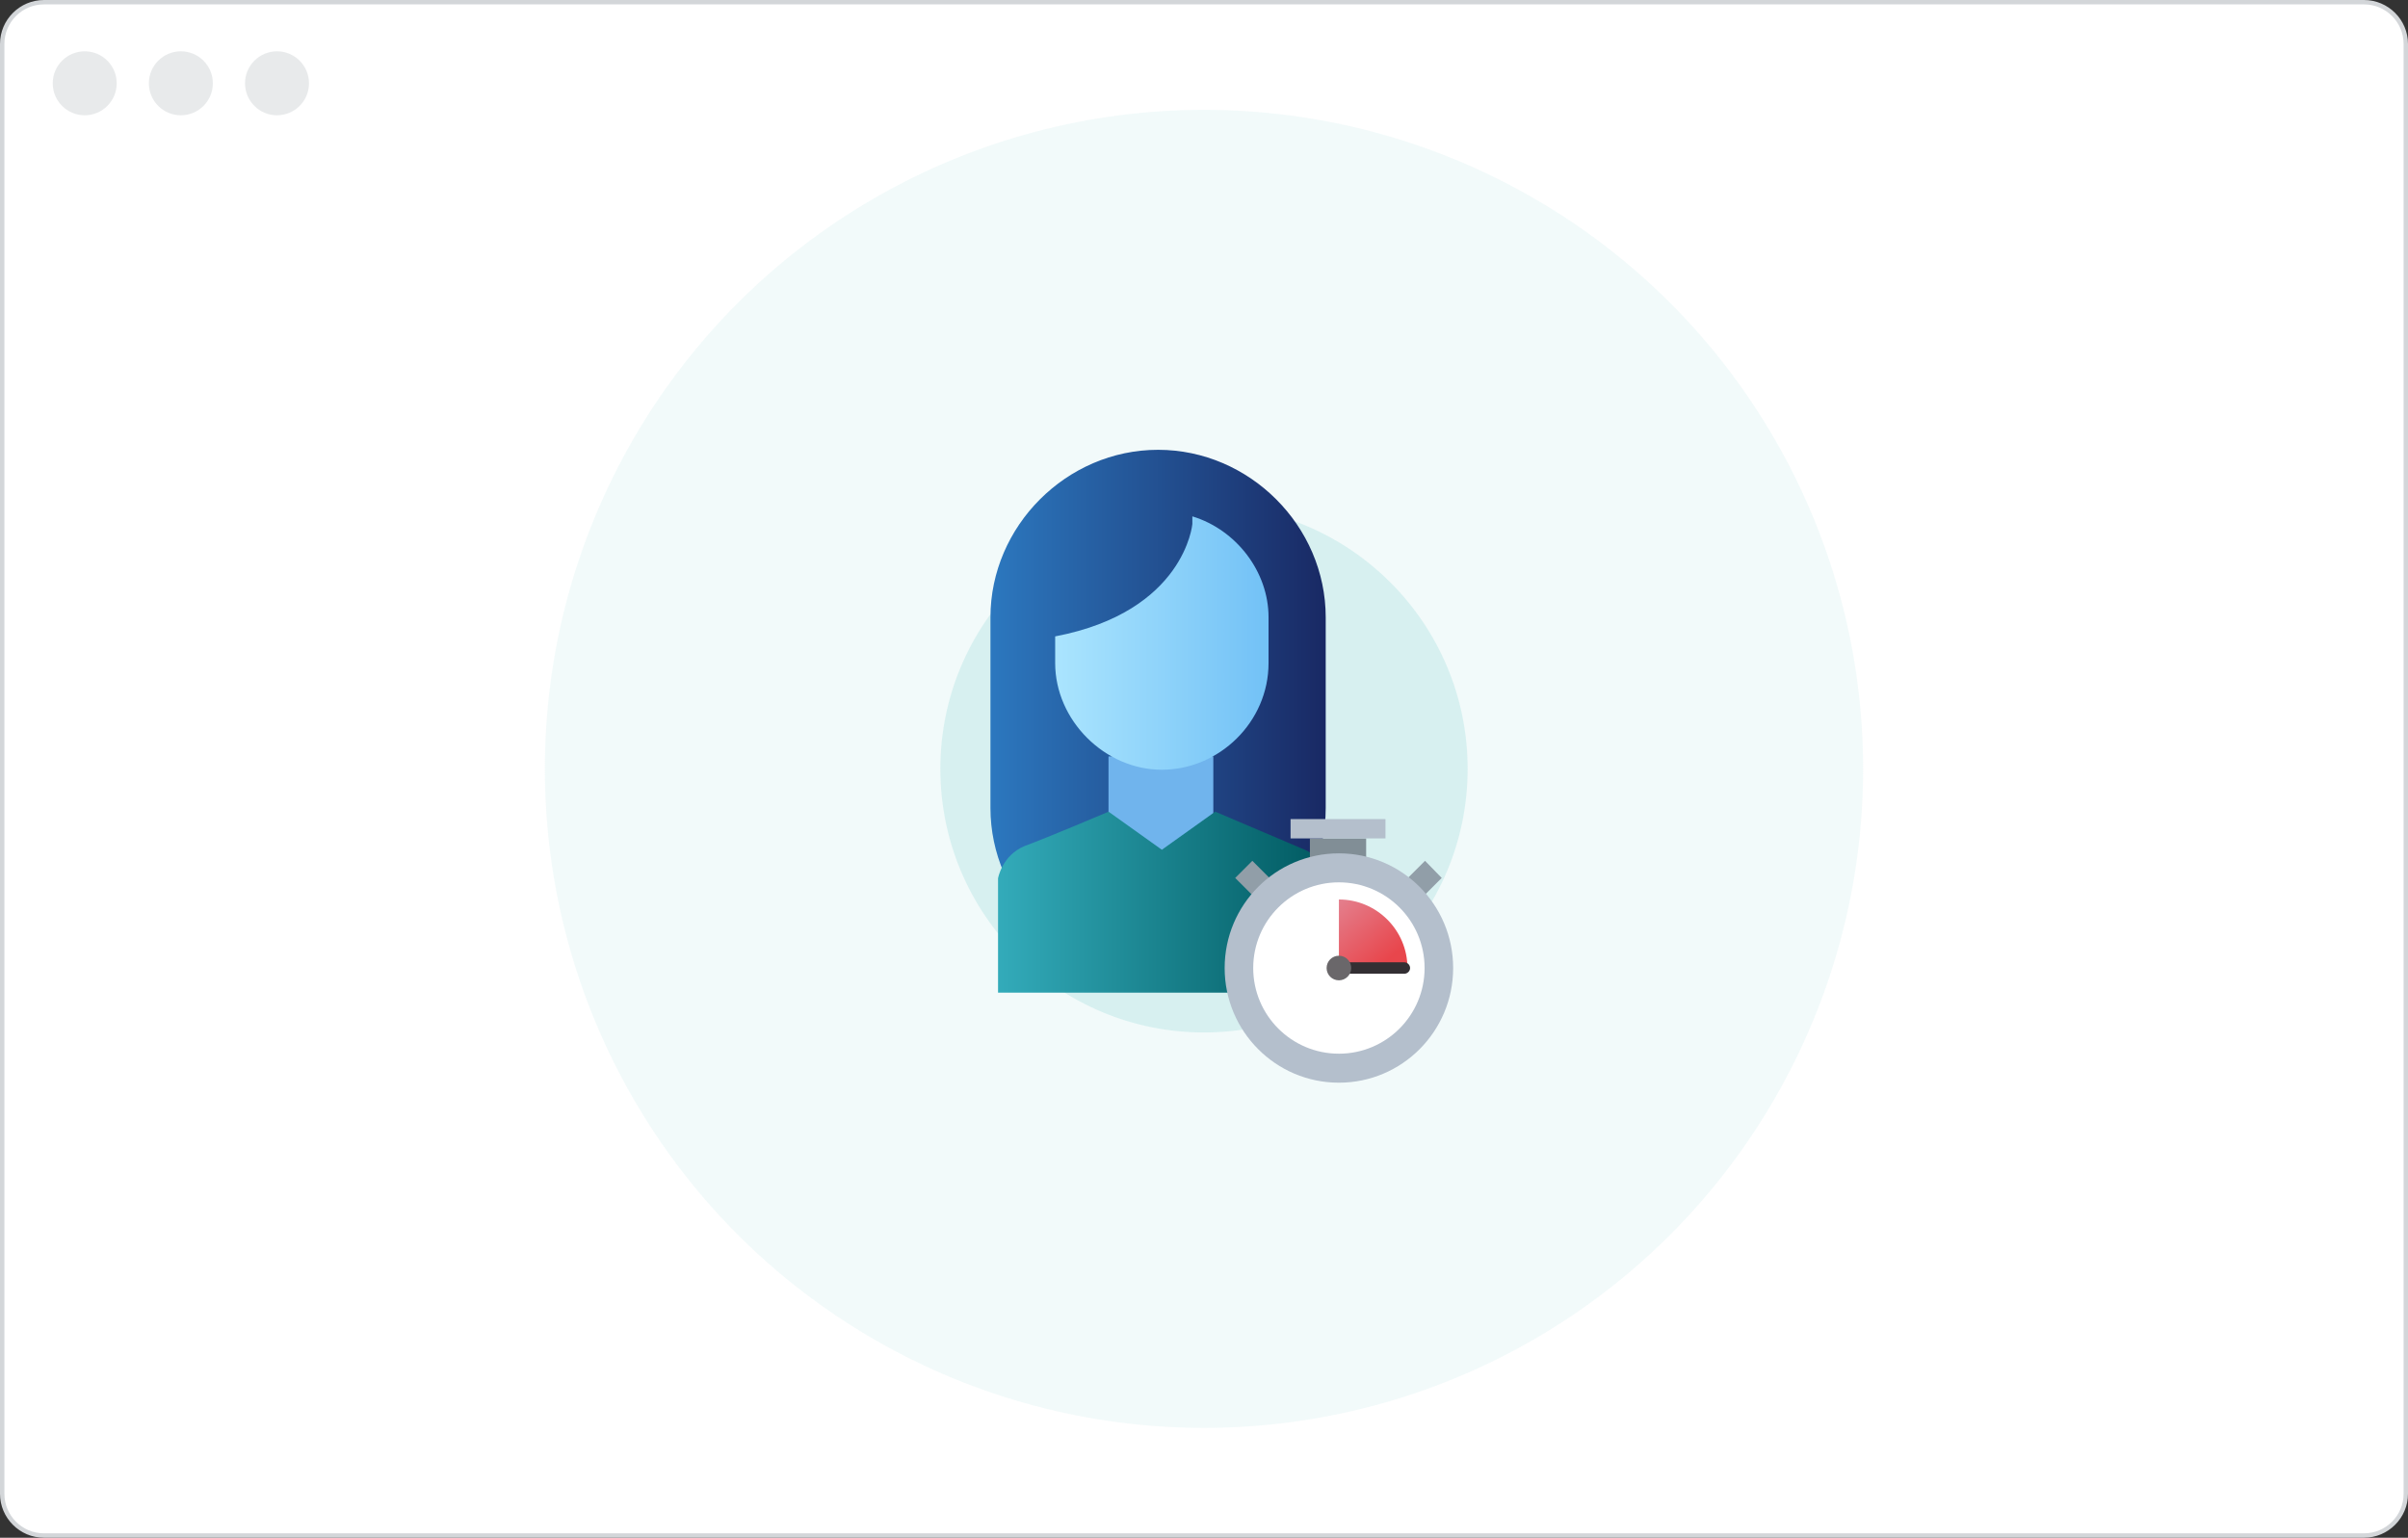
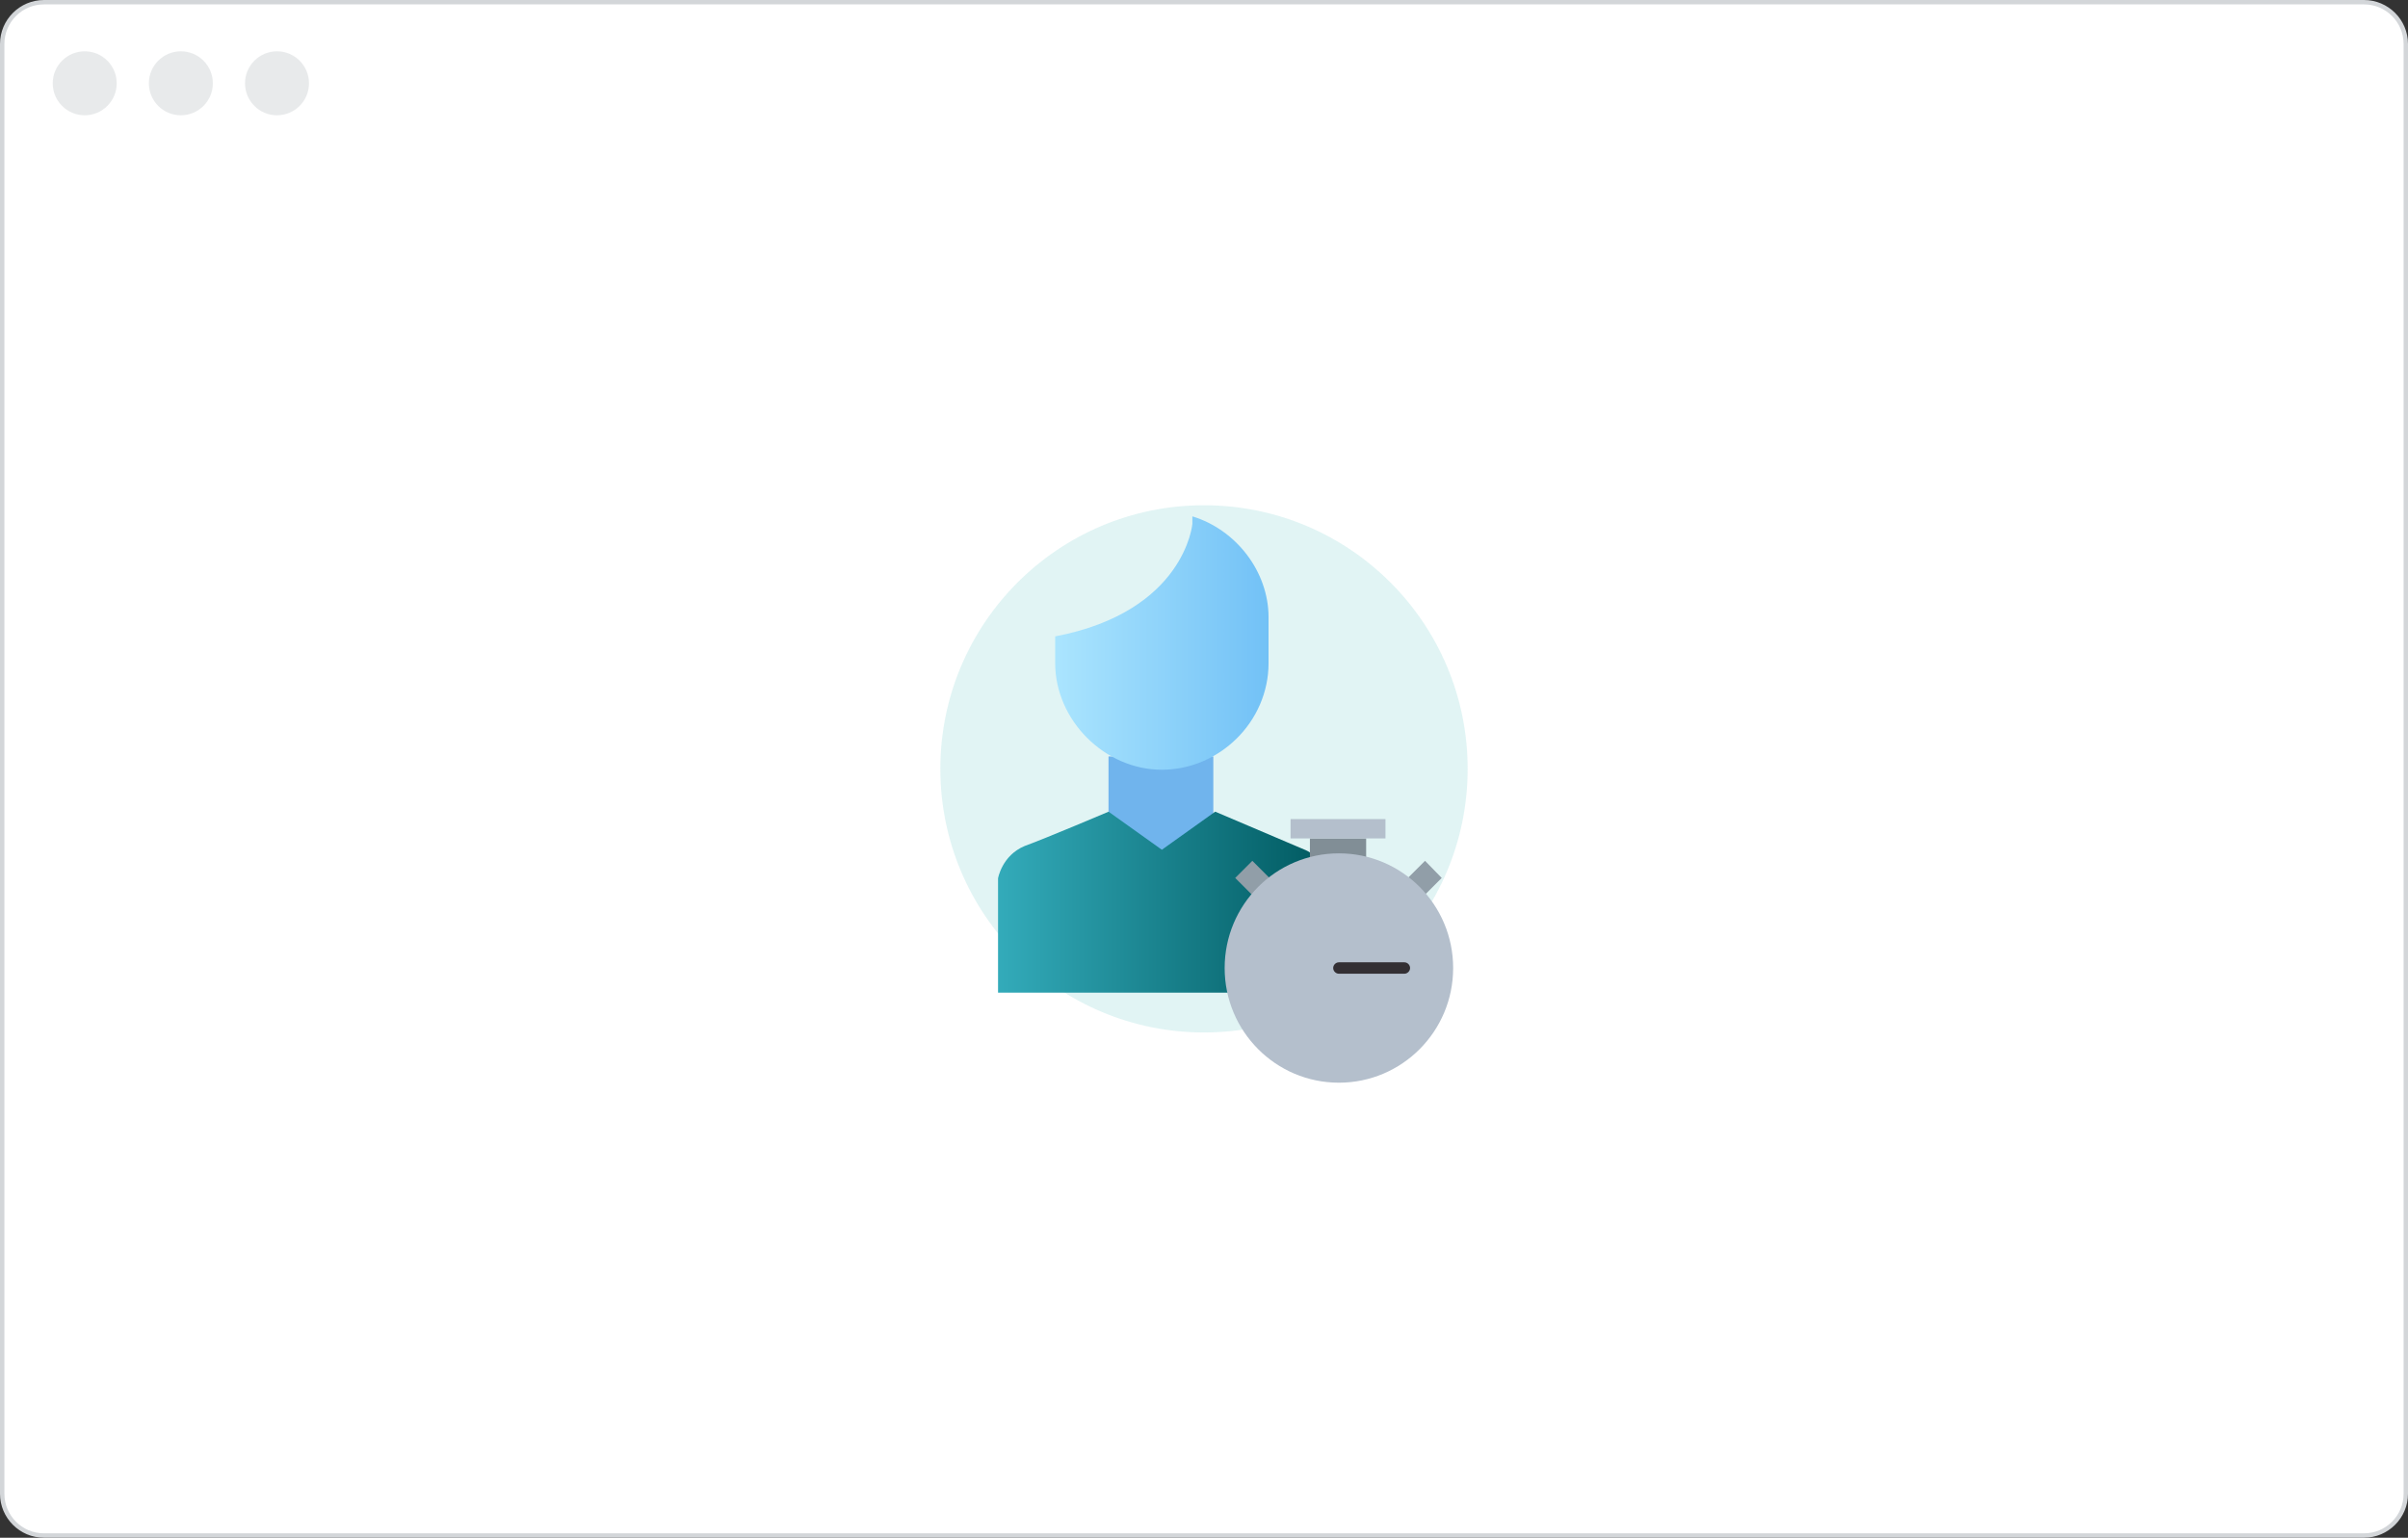
<svg xmlns="http://www.w3.org/2000/svg" id="Calque_1" width="548" height="350" version="1.1" viewBox="0 0 548 350">
  <rect x="0" y="0" width="548" height="350" fill="#333333" stroke="none" />
  <defs>
    <style>
      .st0, .st1 {
        fill: #d3d6d9;
      }

      .st2 {
        fill: url(#Dégradé_sans_nom_6);
      }

      .st3 {
        fill: url(#Dégradé_sans_nom_7);
      }

      .st4 {
        fill: url(#Dégradé_sans_nom_3);
      }

      .st5 {
        fill: #ceedef;
      }

      .st5, .st6 {
        opacity: .25;
      }

      .st7 {
        fill: #fff;
      }

      .st6 {
        fill: #8bd4d6;
      }

      .st8 {
        fill: #332f33;
      }

      .st9 {
        fill: #919ea8;
      }

      .st10 {
        fill: #6a676a;
      }

      .st11 {
        fill: #70b4ed;
      }

      .st12 {
        fill: url(#Dégradé_sans_nom_13);
      }

      .st1 {
        opacity: .5;
      }

      .st13 {
        fill: #b4bfcc;
      }

      .st14 {
        fill: #818e96;
      }
    </style>
    <linearGradient id="Dégradé_sans_nom_7" data-name="Dégradé sans nom 7" x1="225.3" y1="257.07" x2="301.52" y2="257.07" gradientTransform="translate(0 419.27) scale(1 -1)" gradientUnits="userSpaceOnUse">
      <stop offset="0" stop-color="#2c78bf" />
      <stop offset="1" stop-color="#192964" />
    </linearGradient>
    <linearGradient id="Dégradé_sans_nom_13" data-name="Dégradé sans nom 13" x1="227.13" y1="213.93" x2="301.7" y2="213.93" gradientTransform="translate(0 419.27) scale(1 -1)" gradientUnits="userSpaceOnUse">
      <stop offset="0" stop-color="#33abba" />
      <stop offset="1" stop-color="#005960" />
    </linearGradient>
    <linearGradient id="Dégradé_sans_nom_6" data-name="Dégradé sans nom 6" x1="239.78" y1="272.89" x2="288.68" y2="272.89" gradientTransform="translate(0 419.27) scale(1 -1)" gradientUnits="userSpaceOnUse">
      <stop offset="0" stop-color="#abe5fe" />
      <stop offset="1" stop-color="#72c1f6" />
    </linearGradient>
    <linearGradient id="Dégradé_sans_nom_3" data-name="Dégradé sans nom 3" x1="303.07" y1="213" x2="314.34" y2="199.57" gradientTransform="translate(0 419.27) scale(1 -1)" gradientUnits="userSpaceOnUse">
      <stop offset="0" stop-color="#e47f8d" />
      <stop offset="1" stop-color="#e8464c" />
    </linearGradient>
  </defs>
  <g>
    <rect class="st7" x=".5" y=".5" width="547" height="349" rx="9.5" ry="9.5" />
    <path class="st0" d="M538,1c4.96,0,9,4.04,9,9v330c0,4.96-4.04,9-9,9H10c-4.96,0-9-4.04-9-9V10C1,5.04,5.04,1,10,1h528M538,0H10C4.5,0,0,4.5,0,10v330c0,5.5,4.5,10,10,10h528c5.5,0,10-4.5,10-10V10C548,4.5,543.5,0,538,0h0Z" />
  </g>
-   <circle class="st5" cx="274" cy="175" r="150" />
  <circle class="st6" cx="274" cy="175" r="60" />
  <g>
-     <path class="st3" d="M263.55,222.03h0c-20.81,0-38.15-17.34-38.15-38.15v-43.35c0-20.81,17.34-38.15,38.15-38.15h0c20.81,0,38.15,17.34,38.15,38.15v43.35c0,21.24-17.34,38.15-38.15,38.15Z" />
    <rect class="st11" x="252.27" y="172.17" width="23.85" height="22.11" />
    <path class="st12" d="M252.27,184.74l12.14,8.67,12.14-8.67,20.38,8.67s4.77,1.73,4.77,6.94v25.58h-74.57v-26.01s.87-5.2,6.07-7.37c4.77-1.73,19.08-7.8,19.08-7.8Z" />
    <path class="st2" d="M271.35,117.54v1.73s-1.73,19.94-31.22,25.58v6.07c0,13.01,11.27,24.28,24.28,24.28s24.28-10.84,24.28-24.28v-10.41c0-10.41-7.37-19.94-17.34-22.98Z" />
  </g>
  <circle class="st1" cx="19.28" cy="18.96" r="7.28" />
  <circle class="st1" cx="41.16" cy="18.96" r="7.28" />
  <circle class="st1" cx="63.04" cy="18.96" r="7.28" />
  <g>
    <polygon class="st9" points="289.7 200.63 285.8 204.53 281.1 199.83 285 195.93 289.7 200.63" />
    <polygon class="st9" points="319.6 200.63 323.4 204.53 328.1 199.83 324.3 195.93 319.6 200.63" />
    <rect class="st14" x="298.1" y="190.83" width="12.8" height="5.5" />
    <rect class="st13" x="293.7" y="186.43" width="21.6" height="4.4" />
    <ellipse class="st13" cx="304.7" cy="220.33" rx="26" ry="26.1" />
-     <circle class="st7" cx="304.7" cy="220.33" r="19.5" />
-     <path class="st4" d="M304.7,204.73v15.6h15.6c0-8.6-7-15.6-15.6-15.6Z" />
    <path class="st8" d="M319.6,221.63h-14.9c-.7,0-1.3-.6-1.3-1.3h0c0-.7.6-1.3,1.3-1.3h14.9c.7,0,1.3.6,1.3,1.3h0c0,.7-.6,1.3-1.3,1.3Z" />
-     <circle class="st10" cx="304.7" cy="220.33" r="2.8" />
  </g>
</svg>